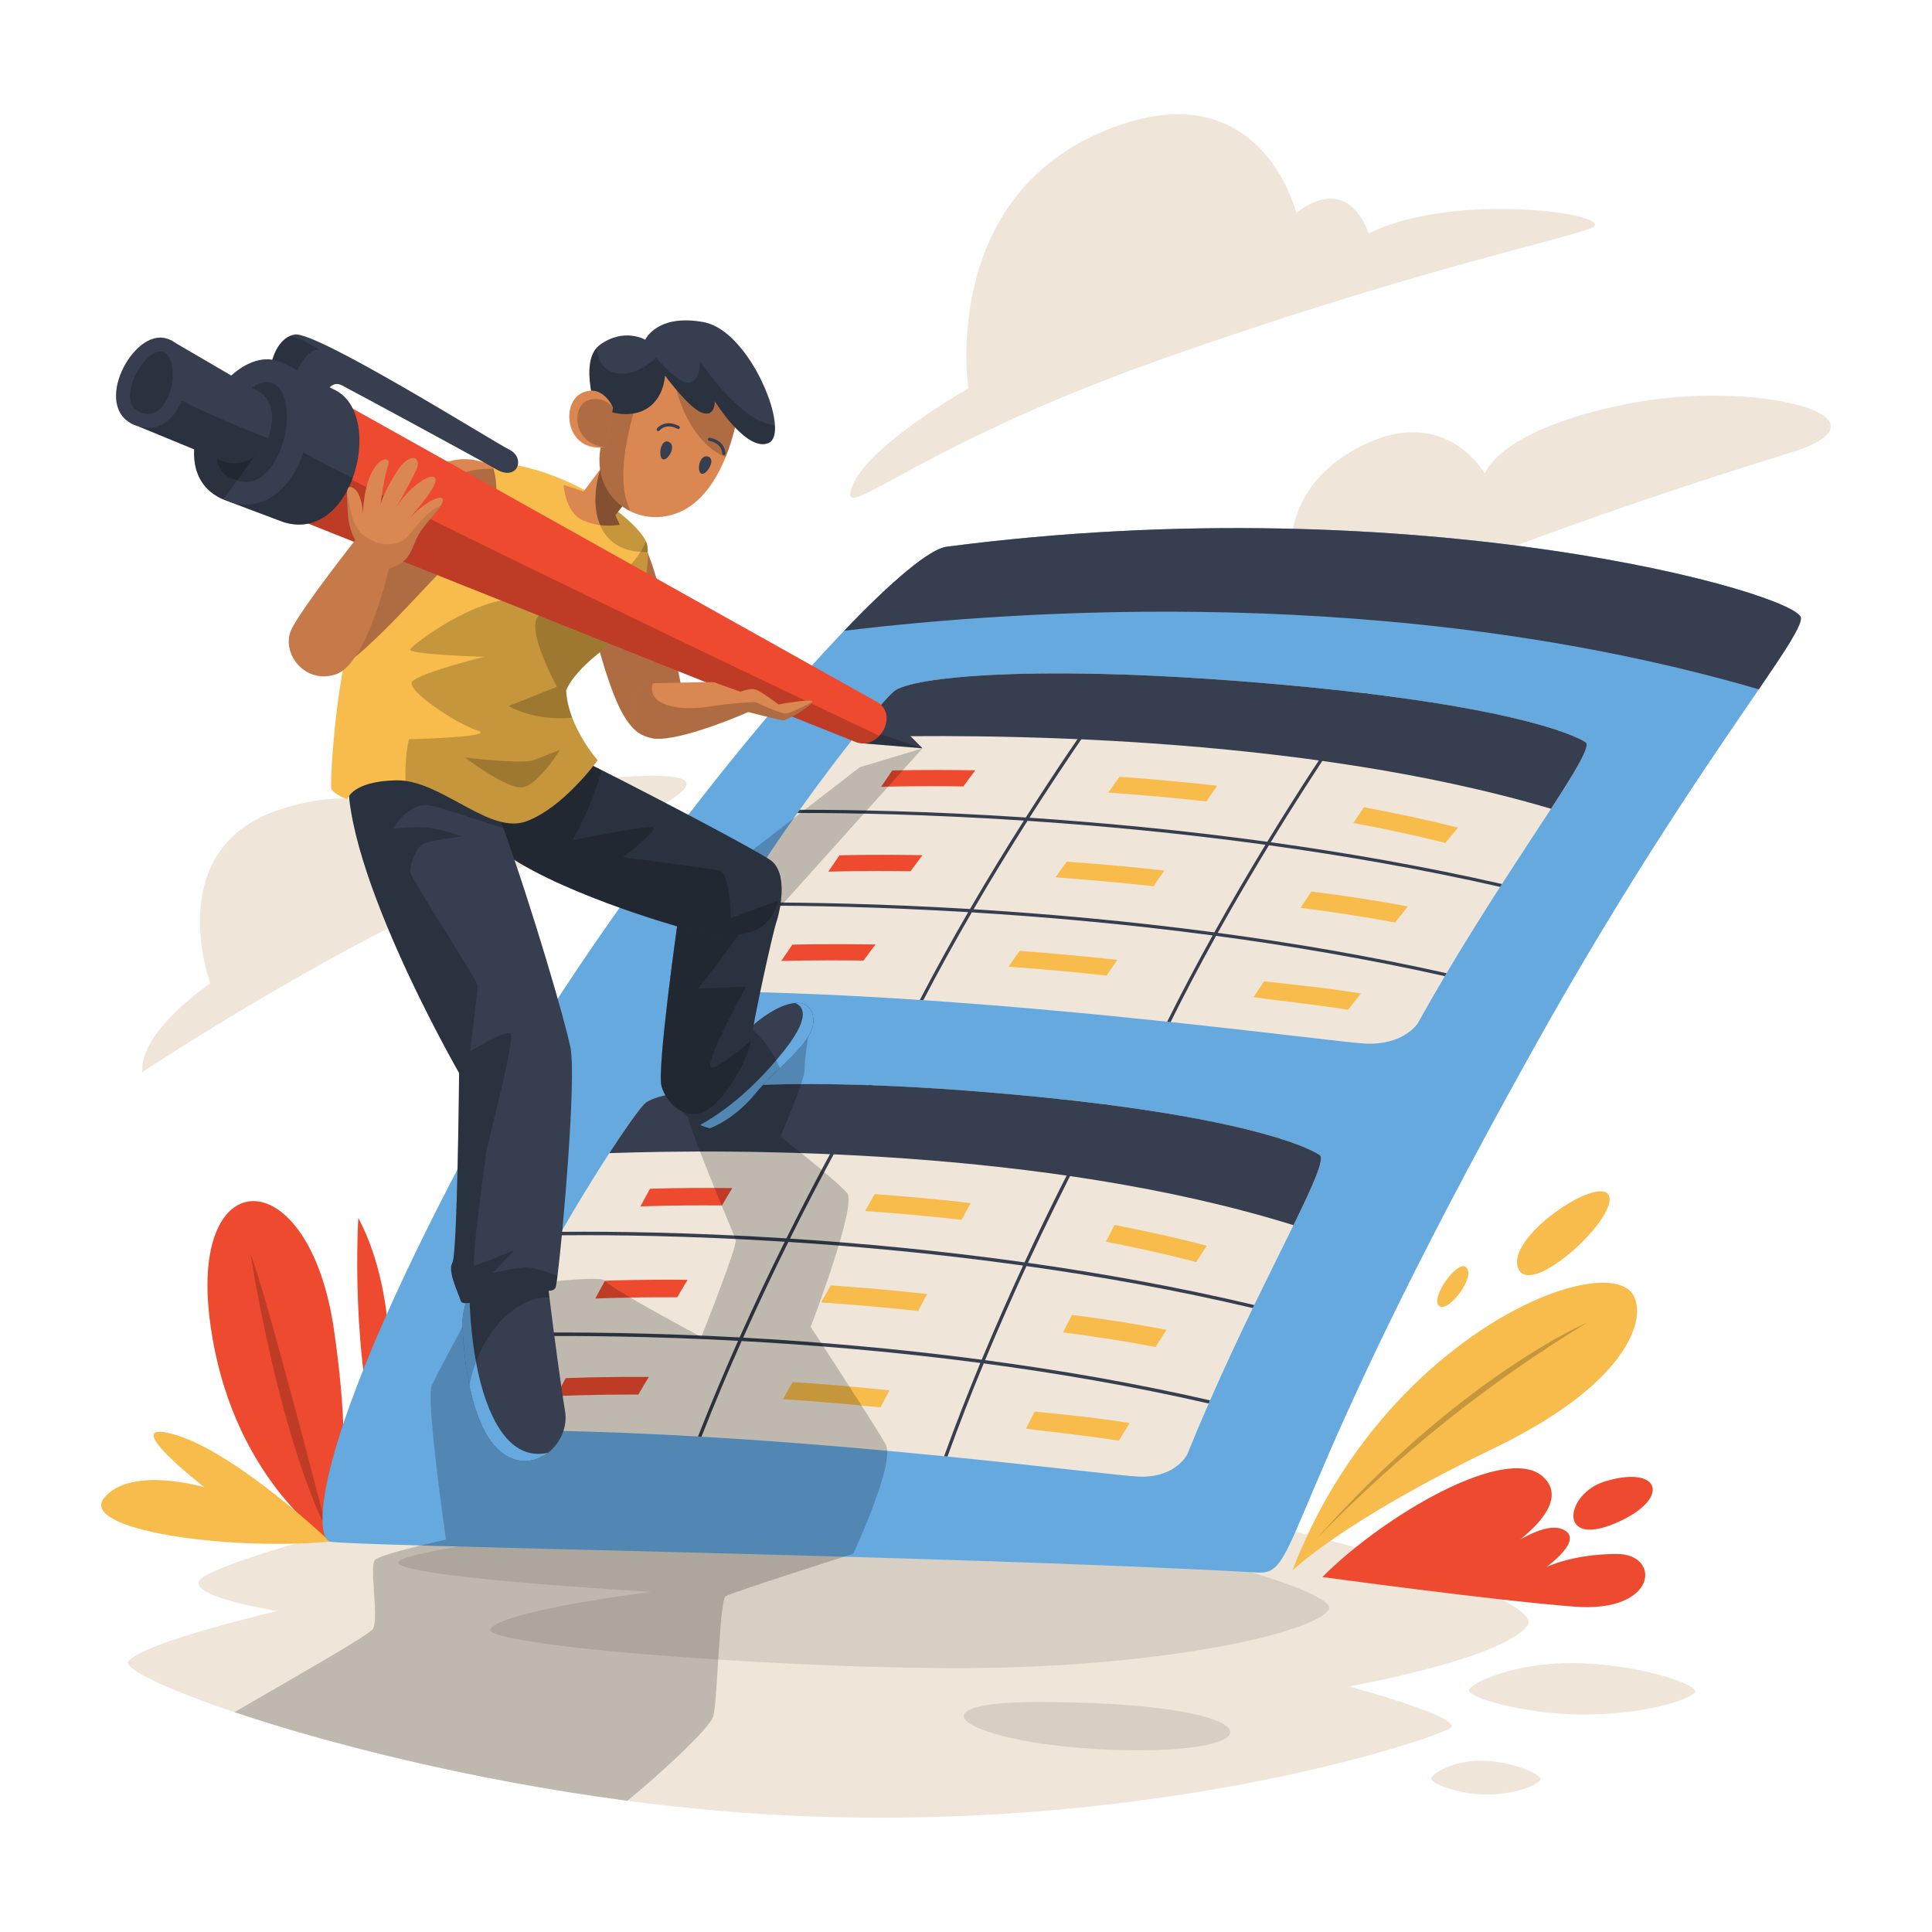
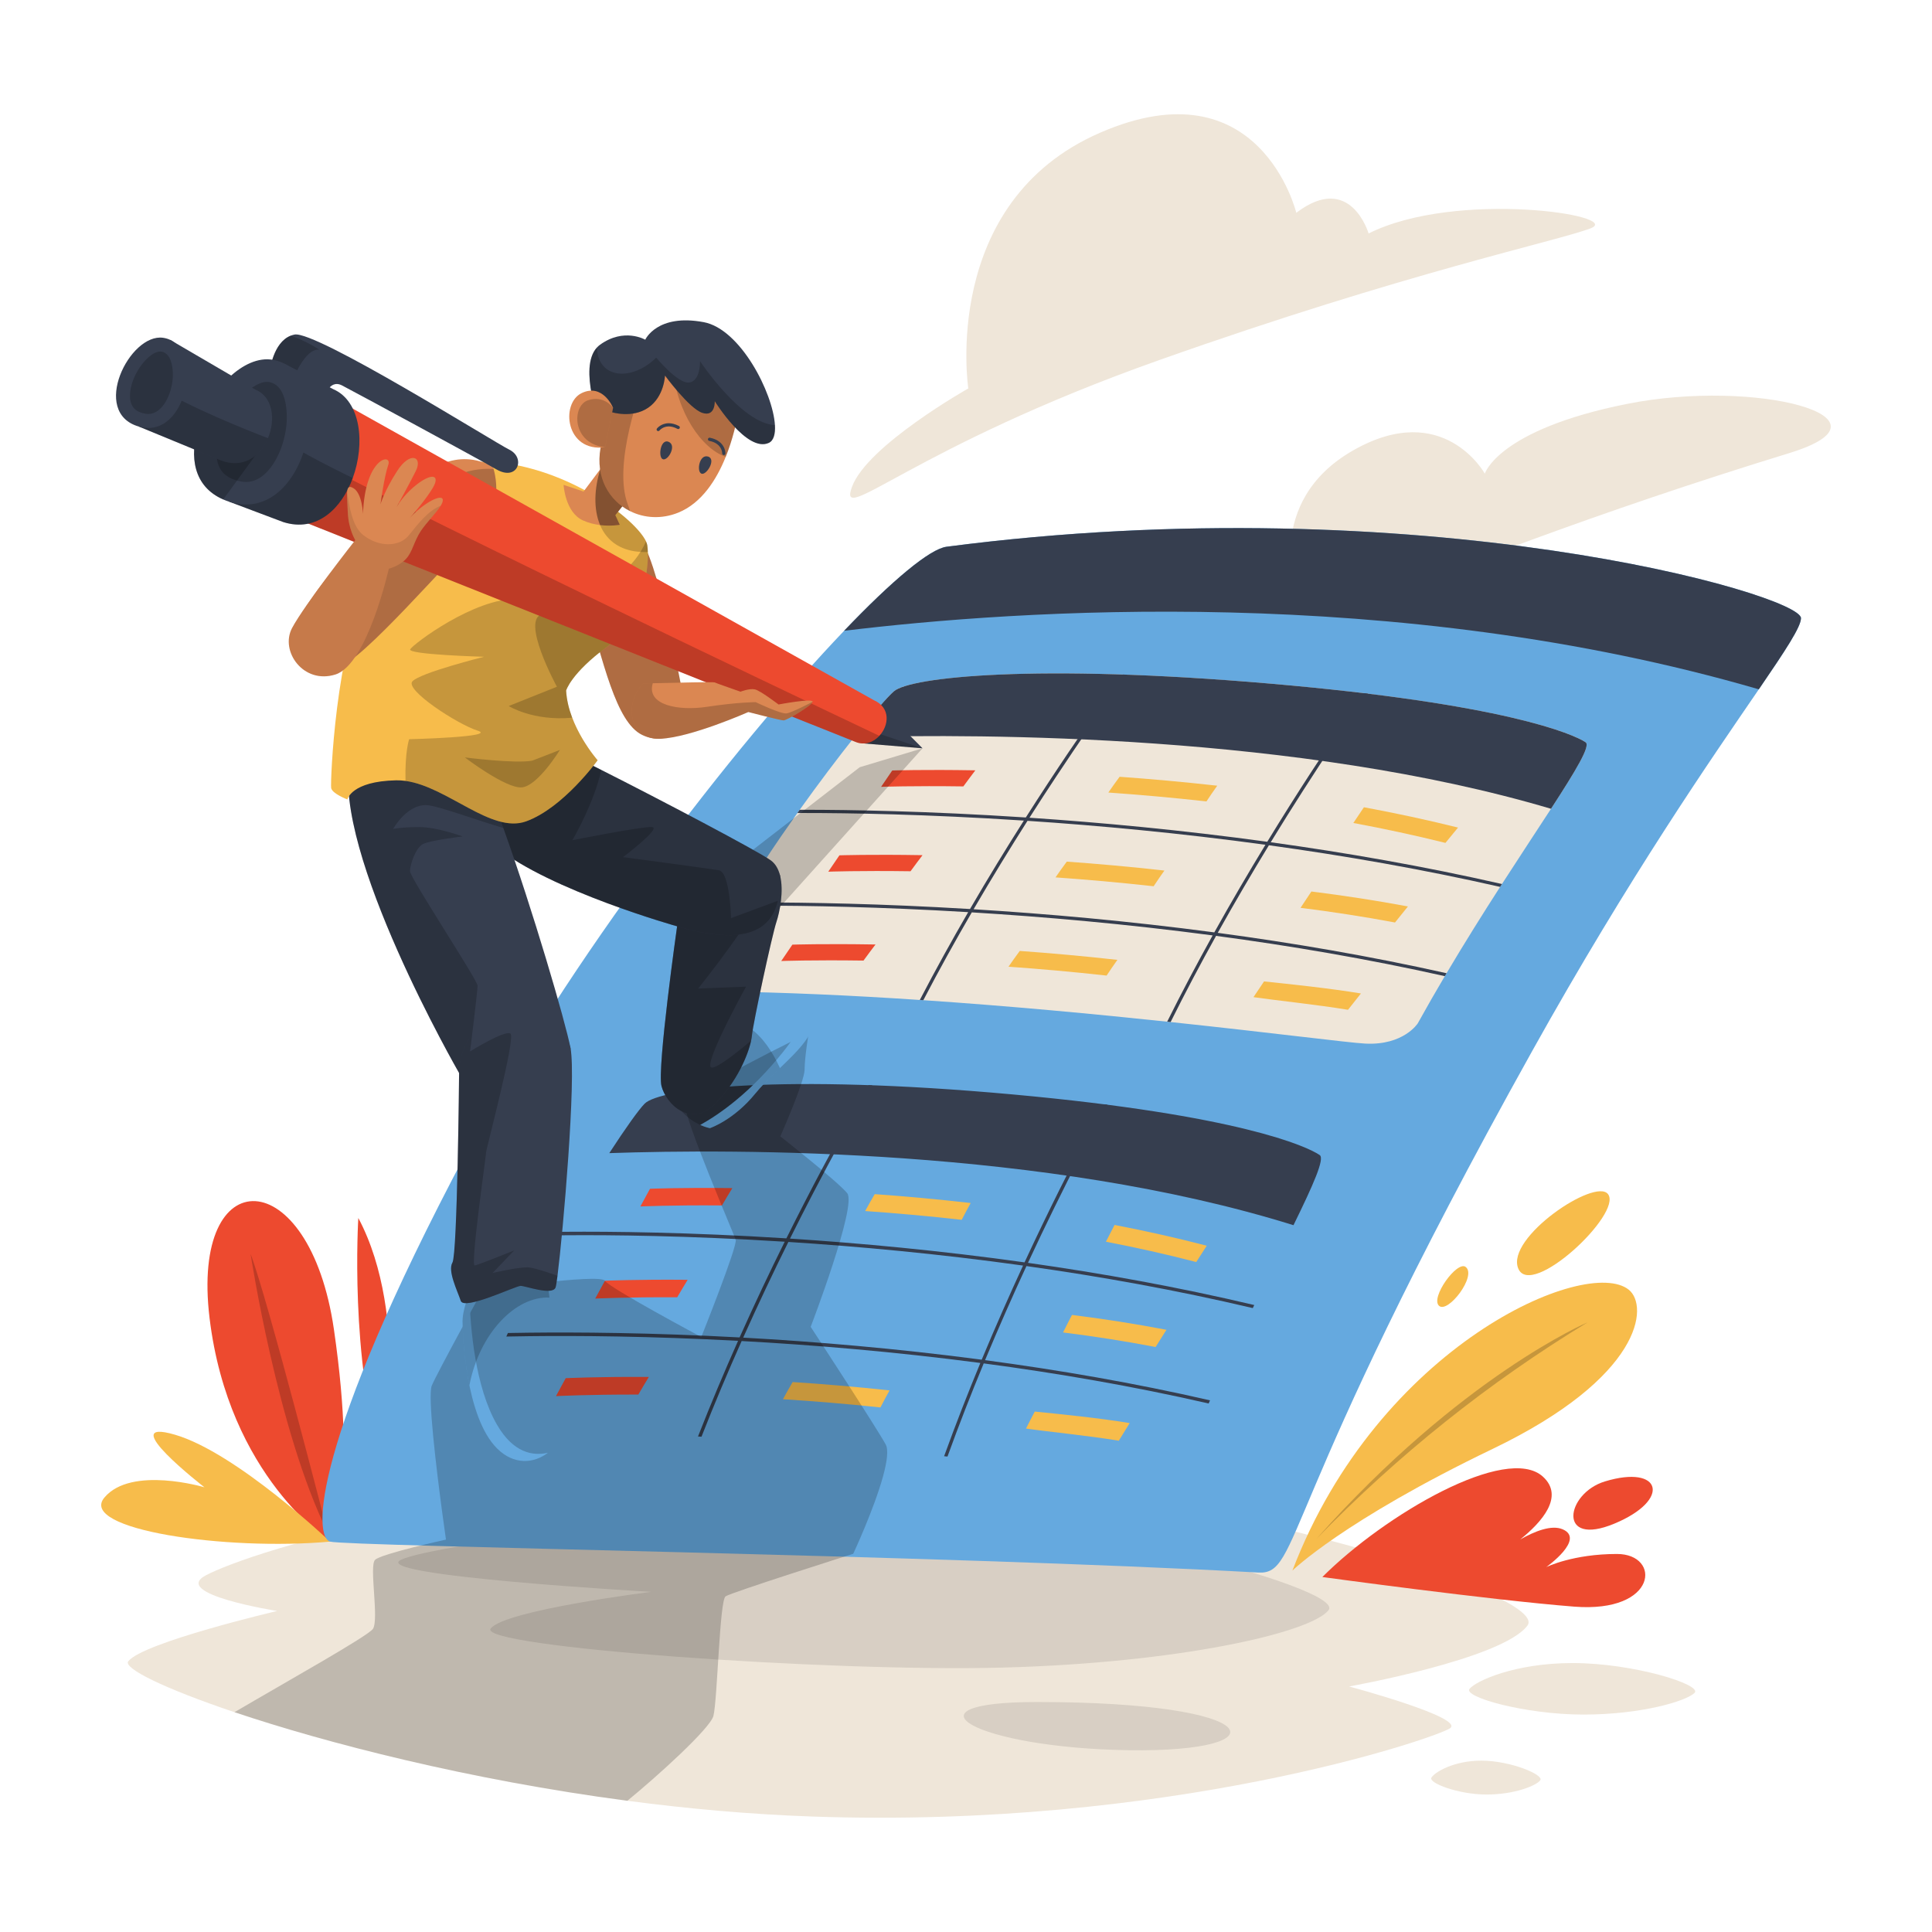
<svg xmlns="http://www.w3.org/2000/svg" version="1.1" x="0px" y="0px" viewBox="0 0 1200 1200" enable-background="new 0 0 1200 1200" xml:space="preserve">
  <g id="Background_x5F_Simple">
    <g>
      <path fill="#EFE6D9" d="M601.43,241.26c0,0-62.56,35.29-72.18,60.95c-9.62,25.66,36.89-24.06,190.88-78.6    s247.02-73.79,267.88-81.81c20.85-8.02-83.41-24.06-137.95,3.21c0,0-11.23-38.5-44.91-12.83c0,0-22.46-93.03-121.91-49.73    S601.43,241.26,601.43,241.26z" />
      <path fill="#EFE6D9" d="M750.61,404.88c1.7,18.7,115.49-48.12,360.91-123.51c71.41-21.94-20.85-46.52-101.05-30.48    s-88.22,43.31-88.22,43.31s-25.66-46.52-81.81-14.44s-35.29,89.83-35.29,89.83S749,387.23,750.61,404.88z" />
-       <path fill="#EFE6D9" d="M268.67,527.36c0,0-18.71-48.7-94-24.83s-44.07,108.34-44.07,108.34s-44.07,29.38-42.23,55.09    c0,0,126.16-83.86,230.36-125.34c104.2-41.48,148.75-64.63,60.74-57.54C291.47,490.15,268.67,527.36,268.67,527.36z" />
    </g>
  </g>
  <g id="Layer_x5F_Ground">
    <g>
      <path fill="#EFE6D9" d="M948.69,1009.72c-15.64,20.84-110.75,37.78-110.75,37.78s72.96,19.54,62.54,26.06    c-10.42,6.51-174.59,62.54-396.08,54.72c-38.91-1.37-77.54-4.88-114.74-9.79c-98.52-13-186.99-35.85-244.01-55.02    c-43.99-14.79-69.26-27.39-65.99-31.6c9.12-11.73,92.5-31.27,92.5-31.27s-66.44-10.43-44.29-22.15    c12.34-6.54,60.4-24.87,146.69-39.83c67.5-11.7,158.4-21.33,273.91-21.62c1.81-0.01,3.63-0.01,5.46-0.01    C724.64,916.99,964.32,988.87,948.69,1009.72z" />
      <path opacity="0.1" d="M540.02,937.39c-96.04,0-269.47,21.39-290.85,31.37c-21.39,9.98,155.41,19.96,155.41,19.96    s-91.25,11.41-99.8,22.81c-8.55,11.41,209.58,27.09,317.94,24.24s191.05-21.39,202.46-35.64    C836.57,985.86,648.37,937.39,540.02,937.39z" />
      <path opacity="0.1" d="M644.1,1057.15c-87.16,0-38.5,28.51,57.03,29.94C796.65,1088.52,788.1,1057.15,644.1,1057.15z" />
      <path fill="#EFE6D9" d="M976.75,1032.95c-35.52,0-59.77,10.94-63.98,16s34.52,16,70.72,16c36.2,0,63.98-8.42,69.04-13.47    C1057.58,1046.42,1014.64,1032.95,976.75,1032.95z" />
      <path fill="#EFE6D9" d="M920.04,1093.57c-17.18,0-28.92,7.2-30.95,10.52s16.7,10.52,34.21,10.52c17.51,0,30.95-5.54,33.4-8.86    C959.14,1102.43,938.37,1093.57,920.04,1093.57z" />
    </g>
  </g>
  <g id="Layer_x5F_Plants">
    <g>
      <g>
        <path fill="#ED4A2F" d="M977.74,997.91c-52.13-4.09-156.4-18.4-156.4-18.4c38.85-38.84,114.49-82.8,136.98-62.35     c13.5,12.27-0.63,28.23-14.08,39.03c8.98-5.11,19.45-9.28,26.35-6.32c14.14,6.06-9.64,23.09-10.22,23.5     c0.5-0.24,16.78-8.17,43.95-8.17C1031.92,965.2,1029.87,1002,977.74,997.91z" />
        <path fill="#ED4A2F" d="M996.8,920.15c-24.34,7.43-29.77,41.08,5.95,26.19C1038.47,931.46,1031.93,909.44,996.8,920.15z" />
        <g>
          <path fill="#F7BC4B" d="M1011.68,801.09c-26.25-21.25-155.38,34.53-208.95,174.43c0,0,31.55-30.96,124.42-75.6      S1024.19,811.21,1011.68,801.09z" />
          <path opacity="0.2" d="M817.61,955.87c89.89-101.2,168.47-134.54,168.47-134.54C924.63,858.69,868.45,903.52,817.61,955.87z" />
        </g>
        <path fill="#F7BC4B" d="M998.79,741.73c-7.89-10.52-63.8,27.13-55.76,46.21C951.07,807.03,1007.83,753.78,998.79,741.73z" />
        <path fill="#F7BC4B" d="M910.38,786.94c-5.3-4.16-22.1,19.09-16.58,24.11C899.33,816.07,917.41,792.46,910.38,786.94z" />
      </g>
      <g>
        <g>
          <path fill="#ED4A2F" d="M205.03,957.52c0,0-62.92-40.11-74.87-138.88s62.13-97.17,77.26,7.17      C222.56,930.15,205.03,957.52,205.03,957.52z" />
          <path opacity="0.2" d="M155.65,778.82c0,0,16.73,109.91,47.79,172.84C203.44,951.66,166.01,805.9,155.65,778.82z" />
        </g>
        <path fill="#ED4A2F" d="M222.56,756.52c0,0-5.58,88.41,15.13,152.92C237.69,909.45,255.21,817.85,222.56,756.52z" />
        <path fill="#F7BC4B" d="M205.03,957.52c0,0-58.14-55.25-96.37-66.4s18.32,32.66,18.32,32.66s-45.4-13.54-62.13,6.37     S140.52,963.39,205.03,957.52z" />
      </g>
    </g>
  </g>
  <g id="Layer_x5F_Spreadsheets">
    <g>
      <g>
        <path fill="#65A9DF" d="M1118.62,383.94c0,5.4-9.47,19.76-26.18,44.21c-29.04,42.49-79.91,115.45-140.87,224.84     c-158.18,283.83-143.39,325.22-170,323.75c-195.78-10.88-566.19-16.27-576.54-19.22c-10.35-2.96-12.03-59.24,84.26-240.96     c63.71-120.22,166.69-253.29,235-324.76c29.96-31.36,53.25-50.86,63.62-52.21C881.91,301.24,1118.62,369.16,1118.62,383.94z" />
        <path fill="#363E4F" d="M1118.62,383.94c0,5.4-9.47,19.76-26.18,44.21c-225.73-65.74-460.56-49.42-568.15-36.35     c29.96-31.36,53.25-50.86,63.62-52.21C881.91,301.24,1118.62,369.16,1118.62,383.94z" />
      </g>
      <g>
        <path fill="#EFE6D9" d="M963.36,502.35c-8.55,13.17-19.04,28.99-30.47,46.73c-0.38,0.59-0.76,1.18-1.14,1.78     c-10.58,16.45-21.93,34.51-33.27,53.63c-0.36,0.61-0.72,1.21-1.08,1.82c-5.64,9.54-11.27,19.33-16.8,29.32     c0,0-8.79,13.82-32.66,12.56c-10.65-0.56-57.15-6.63-120.86-13.38c-0.71-0.07-1.42-0.15-2.13-0.22     c-44.4-4.69-96.95-9.68-151.45-13.36c-0.72-0.04-1.45-0.09-2.18-0.14c-41.56-2.78-84.21-4.78-125.2-5.3     c-14.34-0.18-5.89-23.28,11.45-53.21c0.39-0.67,0.78-1.34,1.18-2.01c10.21-17.41,23.27-36.96,36.52-55.59     c0.48-0.67,0.95-1.33,1.43-2c11.86-16.59,23.79-32.36,33.91-45.11c11.45-14.42,20.57-24.98,24.61-28.48     c7.82-6.78,55.17-13.33,142.24-10.42c0.8,0.03,1.6,0.06,2.41,0.09c26.15,0.92,55.83,2.69,89.03,5.55     c21.71,1.87,41.13,3.88,58.49,5.96c0.75,0.1,1.51,0.19,2.25,0.28c97.4,11.84,128.85,25.94,135.21,30.19     C988.07,463.18,978.92,478.39,963.36,502.35z" />
        <g>
          <path fill="#ED4A2F" d="M605.81,478.46c-2.14,2.81-4.82,6.37-7.45,9.99c-31.8-0.45-51.1,0.27-51.1,0.27l6.92-10.16      C554.18,478.56,573.7,477.91,605.81,478.46z" />
          <path fill="#F7BC4B" d="M695.41,482.47c19.14,1.37,39.51,3.18,60.64,5.54c-2.15,3.03-4.46,6.36-6.7,9.76      c-21.24-2.36-41.71-4.15-60.94-5.51C690.63,489.05,693.01,485.7,695.41,482.47z" />
          <path fill="#F7BC4B" d="M905.61,514.02l-7.82,9.52c-18.96-4.72-38.12-8.82-57.2-12.37c2.07-3.15,4.28-6.46,6.56-9.77      C866.66,505.02,886.25,509.2,905.61,514.02z" />
        </g>
        <g>
          <path fill="#ED4A2F" d="M573,531.16c-2.14,2.81-4.82,6.37-7.45,9.99c-31.8-0.45-51.1,0.27-51.1,0.27l6.92-10.16      C521.37,531.26,540.89,530.61,573,531.16z" />
          <path fill="#F7BC4B" d="M662.6,535.17c19.14,1.37,39.51,3.18,60.64,5.54c-2.15,3.03-4.46,6.36-6.7,9.76      c-21.24-2.36-41.71-4.15-60.94-5.51C657.82,541.75,660.2,538.4,662.6,535.17z" />
          <path fill="#F7BC4B" d="M874.49,563.01l-8.02,9.97c-19.45-3.64-39.11-6.65-58.68-9.11c2.12-3.27,4.39-6.7,6.73-10.14      C834.53,556.23,854.63,559.3,874.49,563.01z" />
        </g>
        <g>
          <path fill="#ED4A2F" d="M543.79,586.64c-2.14,2.81-4.82,6.37-7.45,9.99c-31.8-0.45-51.1,0.27-51.1,0.27l6.92-10.16      C492.16,586.74,511.68,586.09,543.79,586.64z" />
          <path fill="#F7BC4B" d="M633.39,590.65c19.14,1.37,39.51,3.18,60.64,5.54c-2.15,3.03-4.46,6.36-6.7,9.76      c-21.24-2.36-41.71-4.15-60.94-5.51C628.61,597.23,630.99,593.88,633.39,590.65z" />
          <path fill="#F7BC4B" d="M845.3,617.06l-8.03,10.14c-19.46-3.22-45.13-5.87-58.71-7.85c2.07-3.15,4.28-6.46,6.56-9.77      C800.57,611.2,825.43,613.77,845.3,617.06z" />
        </g>
        <path fill="#363E4F" d="M931.75,550.86c0.38-0.6,0.76-1.19,1.14-1.78c-48.62-11.08-97.22-19.52-143.61-25.95     c6.97-11.39,13.72-22.16,20.1-32.11c14.09-22.02,26.36-40.15,35.1-52.77c1.89-2.73,3.62-5.2,5.16-7.4     c-0.74-0.09-1.5-0.18-2.25-0.28c-3.08,4.4-6.85,9.83-11.16,16.16c-12.67,18.59-30.1,44.97-49.11,76.11     c-53.3-7.32-103.65-11.99-147.7-14.94c5.77-9.04,11.36-17.64,16.7-25.7c14.42-21.81,26.96-39.75,35.88-52.25     c3.08-4.29,5.72-7.95,7.87-10.89c-0.81-0.03-1.61-0.06-2.41-0.09c-3.25,4.47-7.52,10.4-12.59,17.58     c-12.22,17.32-29.1,41.95-47.72,71.2c-61.26-4.04-110.13-4.78-137.51-4.78c-1.01,0-1.99,0-2.94,0.01c-0.48,0.67-0.95,1.33-1.43,2     c1.39-0.01,2.85-0.01,4.37-0.01c27.18,0,75.6,0.73,136.29,4.71c-10.78,16.96-22.11,35.45-33.44,54.93     c-55.63-3.37-101.41-4.09-130.63-4.09c-4.83,0-9.21,0.02-13.11,0.05c-0.4,0.67-0.79,1.34-1.18,2.01     c4.18-0.04,8.96-0.06,14.29-0.06c29.01-0.01,74.38,0.72,129.5,4.03c-10.15,17.51-20.3,35.81-30.04,54.54     c0.73,0.05,1.46,0.1,2.18,0.14c9.76-18.73,19.92-37.04,30.09-54.54c44.73,2.73,95.75,7.17,149.6,14.31     c-9.59,17.27-19.12,35.24-28.24,53.59c0.71,0.07,1.42,0.15,2.13,0.22c9.12-18.33,18.65-36.29,28.24-53.53     c46.07,6.16,94.15,14.3,142.08,25.03c0.36-0.61,0.72-1.21,1.08-1.82c-47.94-10.75-96.04-18.91-142.12-25.09     c10.72-19.2,21.48-37.49,31.78-54.4C834.53,531.4,883.13,539.81,931.75,550.86z M754.23,579.12     c-53.78-7.15-104.77-11.62-149.51-14.37c11.36-19.49,22.7-37.97,33.48-54.92c44.03,2.93,94.41,7.57,147.78,14.87     C775.68,541.63,764.93,559.92,754.23,579.12z" />
        <path fill="#363E4F" d="M963.36,502.35c-156.6-46.44-353.7-46.63-432.75-44.48c11.45-14.42,20.57-24.98,24.61-28.48     c10.22-8.86,87.98-17.34,233.68-4.78c145.71,12.56,188.42,31.4,195.95,36.43C988.07,463.18,978.92,478.39,963.36,502.35z" />
      </g>
      <g>
-         <path fill="#EFE6D9" d="M803.41,760.99c-6.82,13.95-15.23,30.74-24.37,49.6c-0.3,0.63-0.61,1.26-0.91,1.9     c-8.48,17.54-17.55,36.83-26.53,57.3c-0.29,0.65-0.57,1.3-0.86,1.95c-4.47,10.23-8.92,20.74-13.25,31.48     c0,0-7.1,14.89-30.24,13.93c-10.34-0.43-55.98-6.19-118.72-12.45c-0.7-0.06-1.4-0.14-2.1-0.2     c-43.99-4.37-96.27-8.97-150.68-12.14c-0.72-0.03-1.45-0.08-2.18-0.12c-41.71-2.4-84.65-3.95-125.98-3.91     c-14.51,0.02-7.97-25.34,6.91-58.17c0.33-0.73,0.67-1.47,1.01-2.2c8.75-19.04,20.16-40.37,31.8-60.66     c0.42-0.73,0.83-1.45,1.26-2.17c10.4-18.02,20.92-35.1,29.88-48.89c10.12-15.56,18.24-26.94,21.94-30.71     c7.15-7.3,53.37-14.42,139.05-11.52c0.78,0.03,1.57,0.06,2.36,0.09c25.57,0.92,54.57,2.72,86.98,5.66     c21.13,1.92,40.02,3.99,56.91,6.13c0.73,0.1,1.47,0.2,2.19,0.29c94.15,12.14,125.37,26.82,131.81,31.25     C822.94,719.65,815.79,735.67,803.41,760.99z" />
        <g>
          <path fill="#ED4A2F" d="M454.87,737.95c-1.86,3.03-4.19,6.87-6.46,10.78c-31.55-0.27-50.66,0.63-50.66,0.63l5.97-10.99      C403.72,738.37,423.04,737.55,454.87,737.95z" />
          <path fill="#F7BC4B" d="M543.3,741.7c18.83,1.34,38.85,3.14,59.62,5.52c-1.8,3.24-3.74,6.8-5.59,10.44      c-20.9-2.37-41.04-4.14-59.97-5.46C539.24,748.76,541.25,745.16,543.3,741.7z" />
          <path fill="#F7BC4B" d="M749.54,773.74L743,783.88c-18.62-4.84-37.41-9.03-56.1-12.64c1.69-3.36,3.5-6.89,5.37-10.41      C711.36,764.51,730.55,768.79,749.54,773.74z" />
        </g>
        <g>
          <path fill="#ED4A2F" d="M427.12,794.91c-1.87,3.05-4.21,6.92-6.5,10.86c-31.71-0.17-50.92,0.8-50.92,0.8l6.02-11.07      C375.72,795.5,395.13,794.62,427.12,794.91z" />
-           <path fill="#F7BC4B" d="M516,798.39c18.92,1.29,39.04,3.03,59.92,5.36c-1.82,3.26-3.76,6.85-5.63,10.52      c-21-2.31-41.24-4.02-60.27-5.29C511.91,805.5,513.94,801.88,516,798.39z" />
          <path fill="#F7BC4B" d="M724.51,825.96l-6.74,10.69c-19.07-3.65-38.32-6.63-57.48-9.04c1.74-3.51,3.6-7.2,5.54-10.89      C685.39,819.18,705.05,822.23,724.51,825.96z" />
        </g>
        <g>
          <path fill="#ED4A2F" d="M403.02,855.24c-1.88,3.08-4.24,6.97-6.54,10.94c-31.86-0.06-51.16,0.98-51.16,0.98l6.05-11.15      C351.37,856.01,370.88,855.05,403.02,855.24z" />
          <path fill="#F7BC4B" d="M492.32,858.42c19.01,1.23,39.23,2.92,60.2,5.18c-1.83,3.29-3.78,6.9-5.67,10.59      c-21.1-2.25-41.44-3.9-60.55-5.11C488.2,865.59,490.25,861.94,492.32,858.42z" />
          <path fill="#F7BC4B" d="M701.67,883.9l-6.76,10.95c-19.13-3.16-44.27-5.62-57.64-7.54c1.71-3.41,3.54-6.98,5.44-10.56      C657.84,878.27,682.16,880.67,701.67,883.9z" />
        </g>
        <path fill="#363E4F" d="M778.13,812.48c0.3-0.64,0.61-1.27,0.91-1.9c-47.58-11.27-95.11-19.78-140.55-26.21     c5.66-12.18,11.16-23.69,16.38-34.3c11.49-23.44,21.56-42.69,28.75-56.07c1.55-2.89,2.98-5.5,4.24-7.83     c-0.72-0.09-1.46-0.19-2.19-0.29c-2.54,4.66-5.64,10.41-9.17,17.11c-10.42,19.73-24.71,47.82-40.14,81.09     c-52.48-7.36-102.12-11.95-145.67-14.76c4.85-9.74,9.56-19,14.07-27.67c12.15-23.4,22.78-42.61,30.34-55.96     c2.61-4.58,4.85-8.48,6.68-11.61c-0.79-0.03-1.58-0.06-2.36-0.09c-2.76,4.77-6.38,11.09-10.68,18.76     c-10.37,18.53-24.67,44.94-40.3,76.42c-60.92-3.87-109.59-4.3-136.95-4.09c-1.01,0.01-1.99,0.02-2.94,0.03     c-0.42,0.73-0.83,1.45-1.26,2.17c1.39-0.02,2.85-0.03,4.37-0.04c27.15-0.21,75.38,0.2,135.74,4.01     c-9.08,18.31-18.59,38.32-28.03,59.45c-55.57-3.02-101.38-3.28-130.71-2.95c-4.86,0.05-9.26,0.13-13.18,0.2     c-0.34,0.73-0.68,1.47-1.01,2.2c4.2-0.09,9.01-0.17,14.37-0.23c29.11-0.34,74.52-0.06,129.59,2.89     c-8.47,19.04-16.89,38.98-24.89,59.42c0.73,0.04,1.46,0.09,2.18,0.12c8.01-20.44,16.44-40.39,24.93-59.41     c44.44,2.43,94.98,6.61,148.26,13.62c-7.71,18.63-15.32,38.06-22.51,57.93c0.7,0.06,1.4,0.14,2.1,0.2     c7.18-19.85,14.79-39.26,22.5-57.86c45.34,6.02,92.58,14.1,139.71,24.9c0.29-0.65,0.57-1.3,0.86-1.95     c-47.13-10.82-94.39-18.92-139.73-24.97c8.61-20.66,17.32-40.31,25.7-58.43C683,792.77,730.54,801.25,778.13,812.48z      M609.76,844.53c-53.2-7.03-103.71-11.25-148.15-13.7c9.46-21.13,18.98-41.13,28.06-59.43c43.53,2.79,93.21,7.34,145.77,14.67     C627.06,804.22,618.35,823.87,609.76,844.53z" />
        <path fill="#363E4F" d="M803.41,760.99c-154.42-48.15-346.8-47.44-424.97-44.76c10.12-15.56,18.24-26.94,21.94-30.71     c9.35-9.53,85.29-18.78,228.39-5.77c140.89,12.81,183.28,32.43,190.91,37.67C822.94,719.65,815.79,735.67,803.41,760.99z" />
      </g>
    </g>
  </g>
  <g id="Layer_2">
    <g id="shadow">
      <g>
        <path opacity="0.2" d="M548.47,917c-5.64,20.51-18.51,48.08-18.51,48.08s-75.51,23.91-79.28,26.42     c-3.78,2.52-5.04,64.19-7.55,74.26c-1.93,7.69-34.74,37.45-53.47,52.73c-98.52-13-186.99-35.85-244.01-55.02     c31.86-18.74,83.48-47.55,86.05-51.83c3.77-6.29-2.52-39.01,1.26-42.79c3.77-3.77,44.04-12.58,44.04-12.58s-1.04-7.19-2.44-17.65     c-3.45-25.87-9.05-71.73-6.37-78c3.78-8.81,31.47-59.15,31.47-59.15s72.83-10.69,76.05-5.97c3.23,4.71,59.87,34.92,59.87,34.92     s22.65-56.64,21.39-60.41c-1.26-3.78-32.72-76.77-31.46-84.32s76.77-44.05,76.77-44.05s-2.52,15.1-2.52,22.65     c0,7.55-15.1,41.53-15.1,41.53s35.24,27.69,41.53,35.24c6.29,7.55-22.66,83.06-22.66,83.06s40.28,61.67,46.57,73     C552,900.54,550.91,908.1,548.47,917z" />
        <polygon opacity="0.2" points="573,464.78 466.31,583.62 443.18,546.78 533.98,476.54    " />
      </g>
    </g>
    <g id="left_arm">
      <g>
        <path fill="#DB8752" d="M396.02,332.81c12.59,10.9,27.15,95.27,29.69,106.44c2.54,11.17-10.53,25.16-26.89,17.2     c-16.36-7.97-24.25-45.92-35.39-83.34C352.3,335.69,377.66,316.91,396.02,332.81z" />
        <g opacity="0.2">
          <path d="M396.02,332.81c12.59,10.9,27.15,95.27,29.69,106.44c2.54,11.17-10.53,25.16-26.89,17.2      c-16.36-7.97-24.25-45.92-35.39-83.34C352.3,335.69,377.66,316.91,396.02,332.81z" />
        </g>
      </g>
    </g>
    <g id="left_calf">
      <g>
        <g>
-           <path fill="#363E4F" d="M484.44,663.4c-5.41,5.17-10.95,10.47-15.37,15.89c-13.46,16.53-28.15,21.43-28.15,21.43      s-2.52-0.44-5.98-2c-6.5-2.93-16.32-9.76-19.12-24.93c0,0,29.69-17.83,49.89-35.33c0.31-0.26,0.61-0.53,0.91-0.79      c10.56-9.28,20.28-14.21,27.33-14.7c6.44-0.45,10.65,2.8,11.23,9.81C506.01,642.65,495.51,652.79,484.44,663.4z" />
          <path fill="#65A9DF" d="M469.07,679.29c-13.46,16.53-28.15,21.43-28.15,21.43s-2.52-0.44-5.98-2      c12.56-6.98,31.42-20.41,51.27-45.13c15.91-19.82,14.25-27.8,7.74-30.62c6.44-0.45,10.65,2.8,11.23,9.81      C506.41,647.47,482.54,662.77,469.07,679.29z" />
          <path opacity="0.2" d="M484.44,663.4c-5.41,5.17-10.95,10.47-15.37,15.89c-13.46,16.53-28.15,21.43-28.15,21.43      s-2.52-0.44-5.98-2c-6.5-2.93-16.32-9.76-19.12-24.93c0,0,29.69-17.83,49.89-35.33C474.05,644.37,480.11,653.84,484.44,663.4z" />
        </g>
        <g>
          <path fill="#363E4F" d="M482.27,572.58c-2.77,8.32-14.56,63.09-15.25,70.72c-0.08,0.87-0.24,1.89-0.49,3.04      c-1.89,8.95-8.87,25.74-22.39,39.26c-15.26,15.25-30.51,0-33.29-11.1c-2.77-11.09,9.71-99.15,9.71-99.15      c5.41-46.78,48.84-51.98,62.17-34.45c0.65,0.86,1.23,1.77,1.73,2.74C486.99,553.4,484.27,566.58,482.27,572.58z" />
          <path opacity="0.2" d="M482.27,572.58c-2.77,8.32-14.56,63.09-15.25,70.72c-0.08,0.87-0.24,1.89-0.49,3.04      c-1.89,8.95-8.87,25.74-22.39,39.26c-15.26,15.25-30.51,0-33.29-11.1c-2.77-11.09,9.71-99.15,9.71-99.15      c5.41-46.78,48.84-51.98,62.17-34.45c0.65,0.86,1.23,1.77,1.73,2.74C486.99,553.4,484.27,566.58,482.27,572.58z" />
          <path opacity="0.2" d="M466.53,646.34c-1.89,8.95-8.87,25.74-22.39,39.26c-15.26,15.25-30.51,0-33.29-11.1      c-2.77-11.09,9.71-99.15,9.71-99.15c5.41-46.78,48.84-51.98,62.17-34.45c-13.76,29.52-49.08,73.09-49.08,73.09l29.74-1.16      c0,0-23.91,43.14-22.16,49.56C442.16,665.81,454.87,656.13,466.53,646.34z" />
        </g>
      </g>
    </g>
    <g id="left_thigh">
      <g>
        <path fill="#363E4F" d="M483.22,559.44c-4.63,19.58-22.24,27.77-62.66,15.91c0,0-79.04-22.19-112.33-49.23     c-33.28-27.04-15.94-81.82,39.53-60.32c3.23,1.25,12.92,5.97,25.69,12.41c36.37,18.33,97.65,50.58,105.36,56.23     c2.9,2.13,4.67,5.41,5.65,9.2C484.69,549.47,484.33,554.78,483.22,559.44z" />
        <path opacity="0.2" d="M483.22,559.44c-4.63,19.58-22.24,27.77-62.66,15.91c0,0-79.04-22.19-112.33-49.23     c-33.28-27.04-15.94-81.82,39.53-60.32c3.23,1.25,12.92,5.97,25.69,12.41c36.37,18.33,97.65,50.58,105.36,56.23     c2.9,2.13,4.67,5.41,5.65,9.2C484.69,549.47,484.33,554.78,483.22,559.44z" />
        <path opacity="0.2" d="M483.22,559.44c-4.63,19.58-22.24,27.77-62.66,15.91c0,0-79.04-22.19-112.33-49.23     c-33.28-27.04-15.94-81.82,39.53-60.32c3.23,1.25,12.92,5.97,25.69,12.41c-4.44,20.76-17.93,43.66-17.93,43.66     s43.73-8.75,49.56-8.16c5.83,0.58-18.07,18.66-18.07,18.66s52.47,6.99,59.47,8.16c6.99,1.16,7.58,29.73,7.58,29.73L483.22,559.44     z" />
      </g>
    </g>
    <g id="right_thigh">
      <g>
        <path fill="#363E4F" d="M354.36,650.97c-0.39,28.8-24.23,35.22-44.23,30.79c-11.02-2.45-20.87-8.2-24.98-15.3     c0,0-79.33-137.75-67.75-194.42c7.94-38.87,58.94-36.75,77.66-0.7c4.93,9.49,11.08,24.94,17.56,42.93     C330.73,564.63,351.32,634.99,354.36,650.97z" />
        <path opacity="0.2" d="M310.13,681.76c-11.02-2.45-20.87-8.2-24.98-15.3c0,0-79.33-137.75-67.75-194.42     c7.94-38.87,58.94-36.75,77.66-0.7c4.93,9.49,11.08,24.94,17.56,42.93c-15.15-4.44-37.08-12.47-45.72-13.97     c-13.41-2.33-22.74,14.57-22.74,14.57s5.24-1.16,16.32-1.16c11.08,0,26.82,5.83,26.82,5.83s-19.82,2.33-24.49,4.66     c-4.66,2.34-8.16,12.83-8.16,16.91c0,4.08,41.98,67.64,41.98,71.13c0,3.5-4.66,40.82-4.66,40.82s21.57-13.41,25.07-11.08     C318.88,643.2,314.6,662.95,310.13,681.76z" />
      </g>
    </g>
    <g id="right_calf">
      <g>
        <g>
-           <path fill="#363E4F" d="M340.35,902.33c-8.71,6.69-21.14,7.8-31.64-2.7c-8.86-8.86-14.09-24.25-17.16-39.19      c-3.71-18.04-4.26-35.41-4.26-39.76c0-4.96,1.9-11.58,4.23-17.05c1.4-3.31,2.96-6.2,4.34-8.05c0,0,42.23-17.75,43.46-6.12      c0.32,3.06,1.02,9,1.95,16.49c2.6,20.98,6.97,54.18,9.68,70.42C352.65,886.6,347.9,896.57,340.35,902.33z" />
          <path fill="#65A9DF" d="M340.35,902.33c-8.71,6.69-21.14,7.8-31.64-2.7c-19.58-19.58-21.42-71-21.42-78.95      c0-4.96,1.9-11.58,4.23-17.05c0.55,21.37,3.61,57.85,17.19,81.31C318.77,902.32,330.8,904.51,340.35,902.33z" />
          <path opacity="0.2" d="M341.27,805.95c-20.94-1-43.4,22.01-49.72,54.49c-3.71-18.04-4.26-35.41-4.26-39.76      c0-4.96,1.9-11.58,4.23-17.05c1.4-3.31,2.96-6.2,4.34-8.05c0,0,42.23-17.75,43.46-6.12      C339.64,792.52,340.34,798.46,341.27,805.95z" />
        </g>
        <g>
          <path fill="#363E4F" d="M346.27,792.41c-0.52,4.05-0.94,6.64-1.21,7.3c-2.06,5.16-18.59-1.03-21.69-1.03      c-3.1,0-35.12,15.49-37.18,9.29c-2.07-6.2-8.27-18.59-5.17-23.75c3.1-5.17,4.13-117.76,4.13-117.76      c0.13-9.4,3.26-17.63,8.14-24.18c16.2-21.77,51.74-25.07,61.07,8.69C357.96,669.88,349.79,764.91,346.27,792.41z" />
          <path opacity="0.2" d="M346.27,792.41c-0.52,4.05-0.94,6.64-1.21,7.3c-2.06,5.16-18.59-1.03-21.69-1.03      c-3.1,0-35.12,15.49-37.18,9.29c-2.07-6.2-8.27-18.59-5.17-23.75c3.1-5.17,4.13-117.76,4.13-117.76      c0.13-9.4,3.26-17.63,8.14-24.18c-0.74,6.15-1.32,10.78-1.32,10.78s21.57-13.41,25.07-11.08c3.5,2.33-15.16,71.72-15.16,74.05      c0,2.33-9.91,70.55-7,69.97c2.92-0.59,24.49-9.33,24.49-9.33l-13.41,13.99c0,0,15.16-3.5,21.57-3.5      C330.74,787.16,338.91,789.79,346.27,792.41z" />
        </g>
      </g>
    </g>
    <g id="body">
      <g>
        <g>
          <path fill="#F7BC4B" d="M377.14,401.62c-22.55,16.61-25.51,27.29-25.51,27.29c1.18,22.54,19.57,43.3,19.57,43.3      s-21.35,29.67-44.49,37.97c-21.53,7.73-48.7-21.52-74.84-25.15c-1.95-0.27-3.9-0.4-5.84-0.36      c-27.89,0.59-30.26,11.87-30.26,11.87s-9.49-3.56-10.08-7.12c-0.6-3.56,2.82-87.69,22.82-124.35      c20-36.66,46.18-80.56,76.65-78.32c24.57,1.81,47.38,11.06,64.69,21.51c16.68,10.06,28.26,21.26,31.4,28.01      c0.42,0.9,0.69,1.73,0.8,2.46c0.17,1.17,0.29,2.56,0.34,4.13C402.83,357.21,397.46,386.64,377.14,401.62z" />
          <path opacity="0.2" d="M401.4,356.54c-2.36,14.95-9.21,33.98-24.26,45.08c-22.55,16.61-25.51,27.29-25.51,27.29      c0.31,5.85,1.77,11.58,3.78,16.86c5.71,15.06,15.79,26.44,15.79,26.44s-21.35,29.67-44.49,37.97      c-21.53,7.73-48.7-21.52-74.84-25.15c-0.45-18.07,2.25-25.89,2.25-25.89s55.21-1.33,42.57-5.32      c-12.63-3.99-45.23-25.27-40.57-30.59c4.66-5.33,44.56-15.3,44.56-15.3s-47.89-1.33-45.89-4.66      c1.99-3.32,39.91-31.92,66.51-31.26c23.44,0.59,64.95-1.92,79.95-35.74c0.42,0.9,0.69,1.73,0.8,2.46      c0.17,1.17,0.29,2.56,0.34,4.13C402.5,346.58,402.23,351.31,401.4,356.54z" />
          <path opacity="0.2" d="M401.4,356.54c-2.36,14.95-9.21,33.98-24.26,45.08c-22.55,16.61-25.51,27.29-25.51,27.29      c0.31,5.85,1.77,11.58,3.78,16.86c-24.4,2.27-39.43-7.25-39.43-7.25l29.93-11.97c0,0-23.28-42.57-8.64-45.23      C348.3,379.31,380.9,372.39,401.4,356.54z" />
          <path opacity="0.2" d="M330.62,472.45c-10.64,2-41.9-2-41.9-2s25.28,19.29,35.25,18.62s23.79-23.28,23.79-23.28L330.62,472.45z" />
          <path opacity="0.2" d="M402.39,342.86h-0.04c-24.1,0.82-33.23-15.7-32.5-34.6c18.92,11.41,31.27,24.28,32.2,30.47      C402.22,339.9,402.34,341.29,402.39,342.86z" />
        </g>
        <g>
          <path fill="#DB8752" d="M382.19,319.98l2.76,5.97c0,0-5.36,1.03-12.22,0.19c-3.37-0.42-7.11-1.28-10.74-2.95      c-11.01-5.05-11.93-22.03-11.93-22.03l12.39,4.13l10.49-13.98l10.17-13.56l20.2,15.6L382.19,319.98z" />
          <path opacity="0.4" d="M382.19,319.98l2.76,5.97c0,0-5.36,1.03-12.22,0.19c-4.17-9.87-3.67-22.76,0.21-34.83l10.17-13.56      l20.2,15.6L382.19,319.98z" />
        </g>
      </g>
    </g>
    <g id="head">
      <g>
        <g>
          <path fill="#DB8752" d="M458.65,255.53c-1.17,6.76-3.54,17.44-7.89,28.23c-5.76,14.29-15,28.79-29.51,34.66      c-10.34,4.18-21.12,3.45-29.93-0.96c-12.9-6.45-21.55-20.8-18.32-39.16c4.34-24.7,12.54-51.05,32.5-56.26      c4.73-1.24,10.12-1.29,16.27,0.15c0.36,0.08,0.73,0.17,1.1,0.27C437.51,226.26,461.36,239.81,458.65,255.53z" />
          <path opacity="0.2" d="M458.65,255.53c-1.17,6.76-3.54,17.44-7.89,28.23c-14.85-5.12-30.55-27.24-33.24-56.85      c0,0,1.89-2.16,4.25-4.72c0.36,0.08,0.73,0.17,1.1,0.27C437.51,226.26,461.36,239.81,458.65,255.53z" />
          <path opacity="0.2" d="M389.94,313.33c0.57,1.49,1.02,2.86,1.38,4.13c-12.9-6.45-21.55-20.8-18.32-39.16      c4.34-24.7,12.54-51.05,32.5-56.26C396.55,243.26,380.72,289.02,389.94,313.33z" />
        </g>
        <g>
          <path fill="#363E4F" d="M477.55,275.06c-13.63,6.36-33.61-25.9-33.61-25.9s0.45,10-7.73,7.27      c-8.17-2.72-23.17-23.17-23.17-23.17s-0.45,13.18-10.45,19.99c-9.99,6.82-22.71,2.73-22.71,2.73l-6.81,8.18      c0,0-14.05-35.52-2.35-48.28c0.56-0.63,1.19-1.19,1.89-1.7c14.99-10.9,28.17-3.18,28.17-3.18s7.27-16.35,36.34-10.9      c22.75,4.27,43,43.85,44.2,63.92C481.65,269.6,480.52,273.68,477.55,275.06z" />
          <path opacity="0.2" d="M477.55,275.06c-13.63,6.36-33.61-25.9-33.61-25.9s0.45,10-7.73,7.27c-8.17-2.72-23.17-23.17-23.17-23.17      s-0.45,13.18-10.45,19.99c-9.99,6.82-22.71,2.73-22.71,2.73l-6.81,8.18c0,0-14.05-35.52-2.35-48.28      c0.83,19.74,21.82,21.01,36.87,6.25c0,0,13.61,16.55,20.6,15.45c6.98-1.11,6.61-13.24,6.61-13.24s25.79,38.83,46.52,39.68      C481.65,269.6,480.52,273.68,477.55,275.06z" />
        </g>
        <path fill="#DB8752" d="M380.79,253.26c0,0-6.36-15.45-19.53-9.09c-13.17,6.36-10.06,36.86,14.54,33.62L380.79,253.26z" />
        <g opacity="0.2">
          <path d="M380.79,253.25l-5,24.53c-20.68-2.19-20.72-25.71-10.65-29.14c9.7-3.31,15.24,4.05,15.64,4.58      C380.78,253.24,380.79,253.25,380.79,253.25z" />
        </g>
        <path fill="#363E4F" d="M415.18,274.38c-5.12-1.95-6.6,10.15-3.3,10.91C415.18,286.06,420.51,276.41,415.18,274.38z" />
        <path fill="#363E4F" d="M439.87,283.6c5.21,1.7-1.24,12.04-4.29,10.56S434.44,281.83,439.87,283.6z" />
        <g>
          <path fill="#363E4F" d="M409.63,267.38l-0.22-0.17L409.63,267.38L409.63,267.38l-0.22-0.17L409.63,267.38      c0.02-0.02,0.54-0.67,1.51-1.29c0.98-0.62,2.38-1.23,4.24-1.23c1.49,0,3.28,0.38,5.42,1.52c0.49,0.26,1.09,0.07,1.35-0.41      c0.26-0.49,0.07-1.09-0.41-1.35c-2.39-1.27-4.52-1.75-6.36-1.75c-2.38,0-4.22,0.81-5.44,1.62c-1.22,0.81-1.85,1.61-1.9,1.68      c-0.34,0.44-0.26,1.07,0.18,1.4C408.66,267.9,409.29,267.82,409.63,267.38L409.63,267.38z" />
          <path fill="#363E4F" d="M450.59,281.68l0-0.04c0-0.32-0.04-2.26-1.3-4.42c-0.63-1.08-1.57-2.2-2.93-3.15      c-1.37-0.96-3.15-1.74-5.46-2.19c-0.54-0.1-1.07,0.25-1.17,0.79c-0.1,0.54,0.25,1.07,0.79,1.17c2.07,0.4,3.57,1.08,4.69,1.86      c1.67,1.17,2.5,2.58,2.93,3.76c0.43,1.17,0.45,2.1,0.44,2.18l0,0.01l0.33,0l-0.33-0.01l0,0l0.33,0l-0.33-0.01      c-0.01,0.55,0.43,1.01,0.98,1.02C450.12,282.67,450.58,282.23,450.59,281.68L450.59,281.68z" />
        </g>
      </g>
    </g>
    <g id="right_arm">
      <g>
        <path fill="#DB8752" d="M306.06,289.64c-21.96-10.98-40.26-0.61-60.38,20.13c-20.13,20.74-48.18,53.67-58.55,71.97     s4.88,39.04,21.96,33.55c17.08-5.49,68.31-66.48,87.22-83.56C315.21,314.64,306.06,289.64,306.06,289.64z" />
        <g opacity="0.2">
          <path d="M296.3,331.72c-18.9,17.08-70.14,78.07-87.22,83.56c-12.28,3.95-23.61-5.67-25.15-18.19      c7.05-8.23,15.47-18.37,25.41-30.8c35.53-44.41,63.2-77.23,97.23-75C308.21,297.14,312.3,317.26,296.3,331.72z" />
        </g>
      </g>
    </g>
    <g id="pen">
      <g>
        <g>
          <path fill="#363E4F" d="M308.34,291.54c-13.2-7.62-87.49-47.76-95.86-52.12c-8.37-4.35-11.39,8.38-11.39,8.38l-19.87-10.34      l-13.61-7.08c0,0,1.89-17.52,12.91-21.88c0.77-0.3,1.58-0.54,2.44-0.71c13.2-2.54,123.35,66.49,133.5,71.57      C326.61,284.43,321.53,299.15,308.34,291.54z" />
          <g opacity="0.2">
            <path d="M198.4,217.31c-0.4-0.14-8.1-2.52-17.18,20.15l-13.61-7.08c0,0,1.89-17.52,12.91-21.88       C186.88,210.58,194.89,214.75,198.4,217.31z" />
          </g>
        </g>
        <polygon fill="#363E4F" points="573,464.78 536.53,461.77 535.98,455.82 534.84,443.5 549.69,441.3    " />
        <path opacity="0.2" d="M573,464.78l-36.47-3.01l-0.55-5.95c4.84-0.42,8.14-0.68,8.14-0.68L573,464.78z" />
        <path fill="#ED4A2F" d="M546.17,457.05c-3.69,3.97-9.21,6.11-14.82,3.75L143.86,306.21l15.02-39l14.92-38.75l368.99,206.45     C553.38,439.61,552.12,450.69,546.17,457.05z" />
        <path opacity="0.2" d="M546.17,457.05c-3.69,3.97-9.21,6.11-14.82,3.75L143.86,306.21l15.02-39     C254.9,318.51,481.3,426.29,546.17,457.05z" />
        <g>
          <path fill="#363E4F" d="M219.1,296.9c-6.98,19.06-22.35,33.97-43.18,27.36l-3.92-1.48l-0.08-0.03l-29.38-11.06l15.7-39.72      l18.25-46.18l30.58,15.97C224.23,249.23,226.89,275.65,219.1,296.9z" />
          <path opacity="0.2" d="M219.1,296.9c-6.98,19.06-22.35,33.97-43.18,27.36l-3.92-1.48l-0.08-0.03l-29.38-11.06l15.7-39.72      c7.14-1.73,12.11-2.87,12.11-2.87C177.5,276.25,204.79,289.97,219.1,296.9z" />
          <path fill="#363E4F" d="M142.54,311.69c-1.37-0.44-2.67-0.92-3.89-1.46c-18.52-8.02-21.13-26.75-15.49-44.79      c7.24-23.17,28.09-45.21,46.37-41.95C211.36,230.94,191.09,327.1,142.54,311.69z" />
          <g opacity="0.2">
            <path d="M152.84,299.36c-1.9,0-3.94-0.34-6.06-1.01c-3.98-1.26-14.54-4.61-11.83-22.05c3.06-19.78,20.29-39.12,30.91-39.12       c0.42,0,0.83,0.03,1.22,0.1c12.63,2.25,11.1,23.68,10.89,26.12C176.44,280.69,166.4,299.36,152.84,299.36       C152.84,299.36,152.84,299.36,152.84,299.36z" />
          </g>
          <path opacity="0.2" d="M166.44,272.16l-27.79,38.07c-18.52-8.02-21.13-26.75-15.49-44.79c11.28-5.65,22.86-11.28,22.86-11.28      L166.44,272.16z" />
        </g>
        <g>
          <path fill="#363E4F" d="M166.44,272.16c-4.32,10.29-13.92,18.27-26.97,14.55l-2.46-0.85l-0.05-0.01l-50.69-20.89l9.27-25.68      l10.17-28.17l53.07,30.99C169.54,246.4,171.25,260.72,166.44,272.16z" />
          <path opacity="0.2" d="M166.44,272.16c-4.32,10.29-13.92,18.27-26.97,14.55l-2.46-0.85l-0.05-0.01l-50.69-20.89l9.27-25.68      C117.96,253.15,154.05,267.43,166.44,272.16z" />
          <path fill="#363E4F" d="M101.36,209.81c-20.84-3.07-45.46,46.5-15.09,55.15C116.64,273.62,127.42,213.65,101.36,209.81z" />
          <g opacity="0.2">
            <path d="M92.43,257.13c-1.18,0.04-2.45-0.14-3.78-0.52c-2.49-0.71-9.09-2.59-7.74-13.44c1.53-12.31,11.85-24.62,18.43-24.82       c0.26-0.01,0.52,0.01,0.76,0.04c7.87,1.16,7.32,14.47,7.23,15.98C106.7,245.13,100.83,256.88,92.43,257.13       C92.43,257.13,92.43,257.13,92.43,257.13z" />
          </g>
        </g>
      </g>
    </g>
    <g id="left_forearm">
      <g>
        <path fill="#DB8752" d="M504.76,435.89c-0.48,2.41-16.14,11.56-18.07,11.56s-21.89-5.2-21.89-5.2s-35.8,15.86-54.62,16.6     c-18.81,0.74-23.24-21.03-10.7-34.32c0,0,2.35-0.06,5.98-0.16c11.92-0.3,37.6-0.9,38.34-0.53c0.97,0.48,16.14,5.78,16.14,5.78     s5.55-2.17,8.92-1.44c3.37,0.72,14.7,9.39,14.7,9.39S505.24,433.48,504.76,435.89z" />
        <path opacity="0.2" d="M504.76,435.89c-0.48,2.41-16.14,11.56-18.07,11.56s-21.89-5.2-21.89-5.2s-35.8,15.86-54.62,16.6     c-18.81,0.74-23.24-21.03-10.7-34.32c0,0,2.35-0.06,5.98-0.16c-4.15,13.71,16.16,17.3,33.59,14.65     c19.24-2.91,30.32-2.91,30.32-2.91s15.74,7.58,19.24,6.99C492.11,442.52,504.76,435.89,504.76,435.89z" />
      </g>
    </g>
    <g id="right_forearm">
      <g>
        <path fill="#DB8752" d="M273.72,314.16c-2.7,4.39-8.89,10.48-12.24,15.5c-4.52,6.77-5.13,12.98-9.32,17.49     c-4.2,4.51-10.67,6.07-10.67,6.07s-13.26,59.39-33.11,65.7c-19.85,6.32-34.63-14.42-26.96-28.86     c7.67-14.44,39.25-54.59,39.25-54.59s-4.23-6.63-4.65-17.33c-0.2-5.1-0.63-9.48-0.44-12.31c0.2-3.11,1.16-4.34,4.01-2.58     c5.45,3.36,5.87,15.94,5.87,15.94c1.29-35.46,18.29-37.88,15.71-30.47c-2.58,7.42-4.84,24.5-4.84,24.5s2.26-8.06,10.32-20.63     s16.12-9.03,11.6,0c-3.73,7.48-9.9,18.71-11.92,22.35c1.51-2.55,5.66-8.81,12.89-14.29c9.35-7.09,14.18-5.48,9.67,2.26     c-4.23,7.25-13.28,17.61-14.4,18.88c8.39-9.27,19.88-15.32,20.53-11.47C275.18,311.32,274.67,312.63,273.72,314.16z" />
        <path opacity="0.1" d="M273.72,314.16c-2.7,4.39-8.89,10.48-12.24,15.5c-4.52,6.77-5.13,12.98-9.32,17.49     c-4.2,4.51-10.67,6.07-10.67,6.07s-13.26,59.39-33.11,65.7c-19.85,6.32-34.63-14.42-26.96-28.86     c7.67-14.44,39.25-54.59,39.25-54.59s-4.23-6.63-4.65-17.33c-0.2-5.1-0.63-9.48-0.44-12.31c1.48,8.63,3.02,20.96,10.03,26.51     c9.36,7.41,22.23,7.8,28.48,0C259.25,325.88,266.02,317.02,273.72,314.16z" />
      </g>
    </g>
  </g>
</svg>